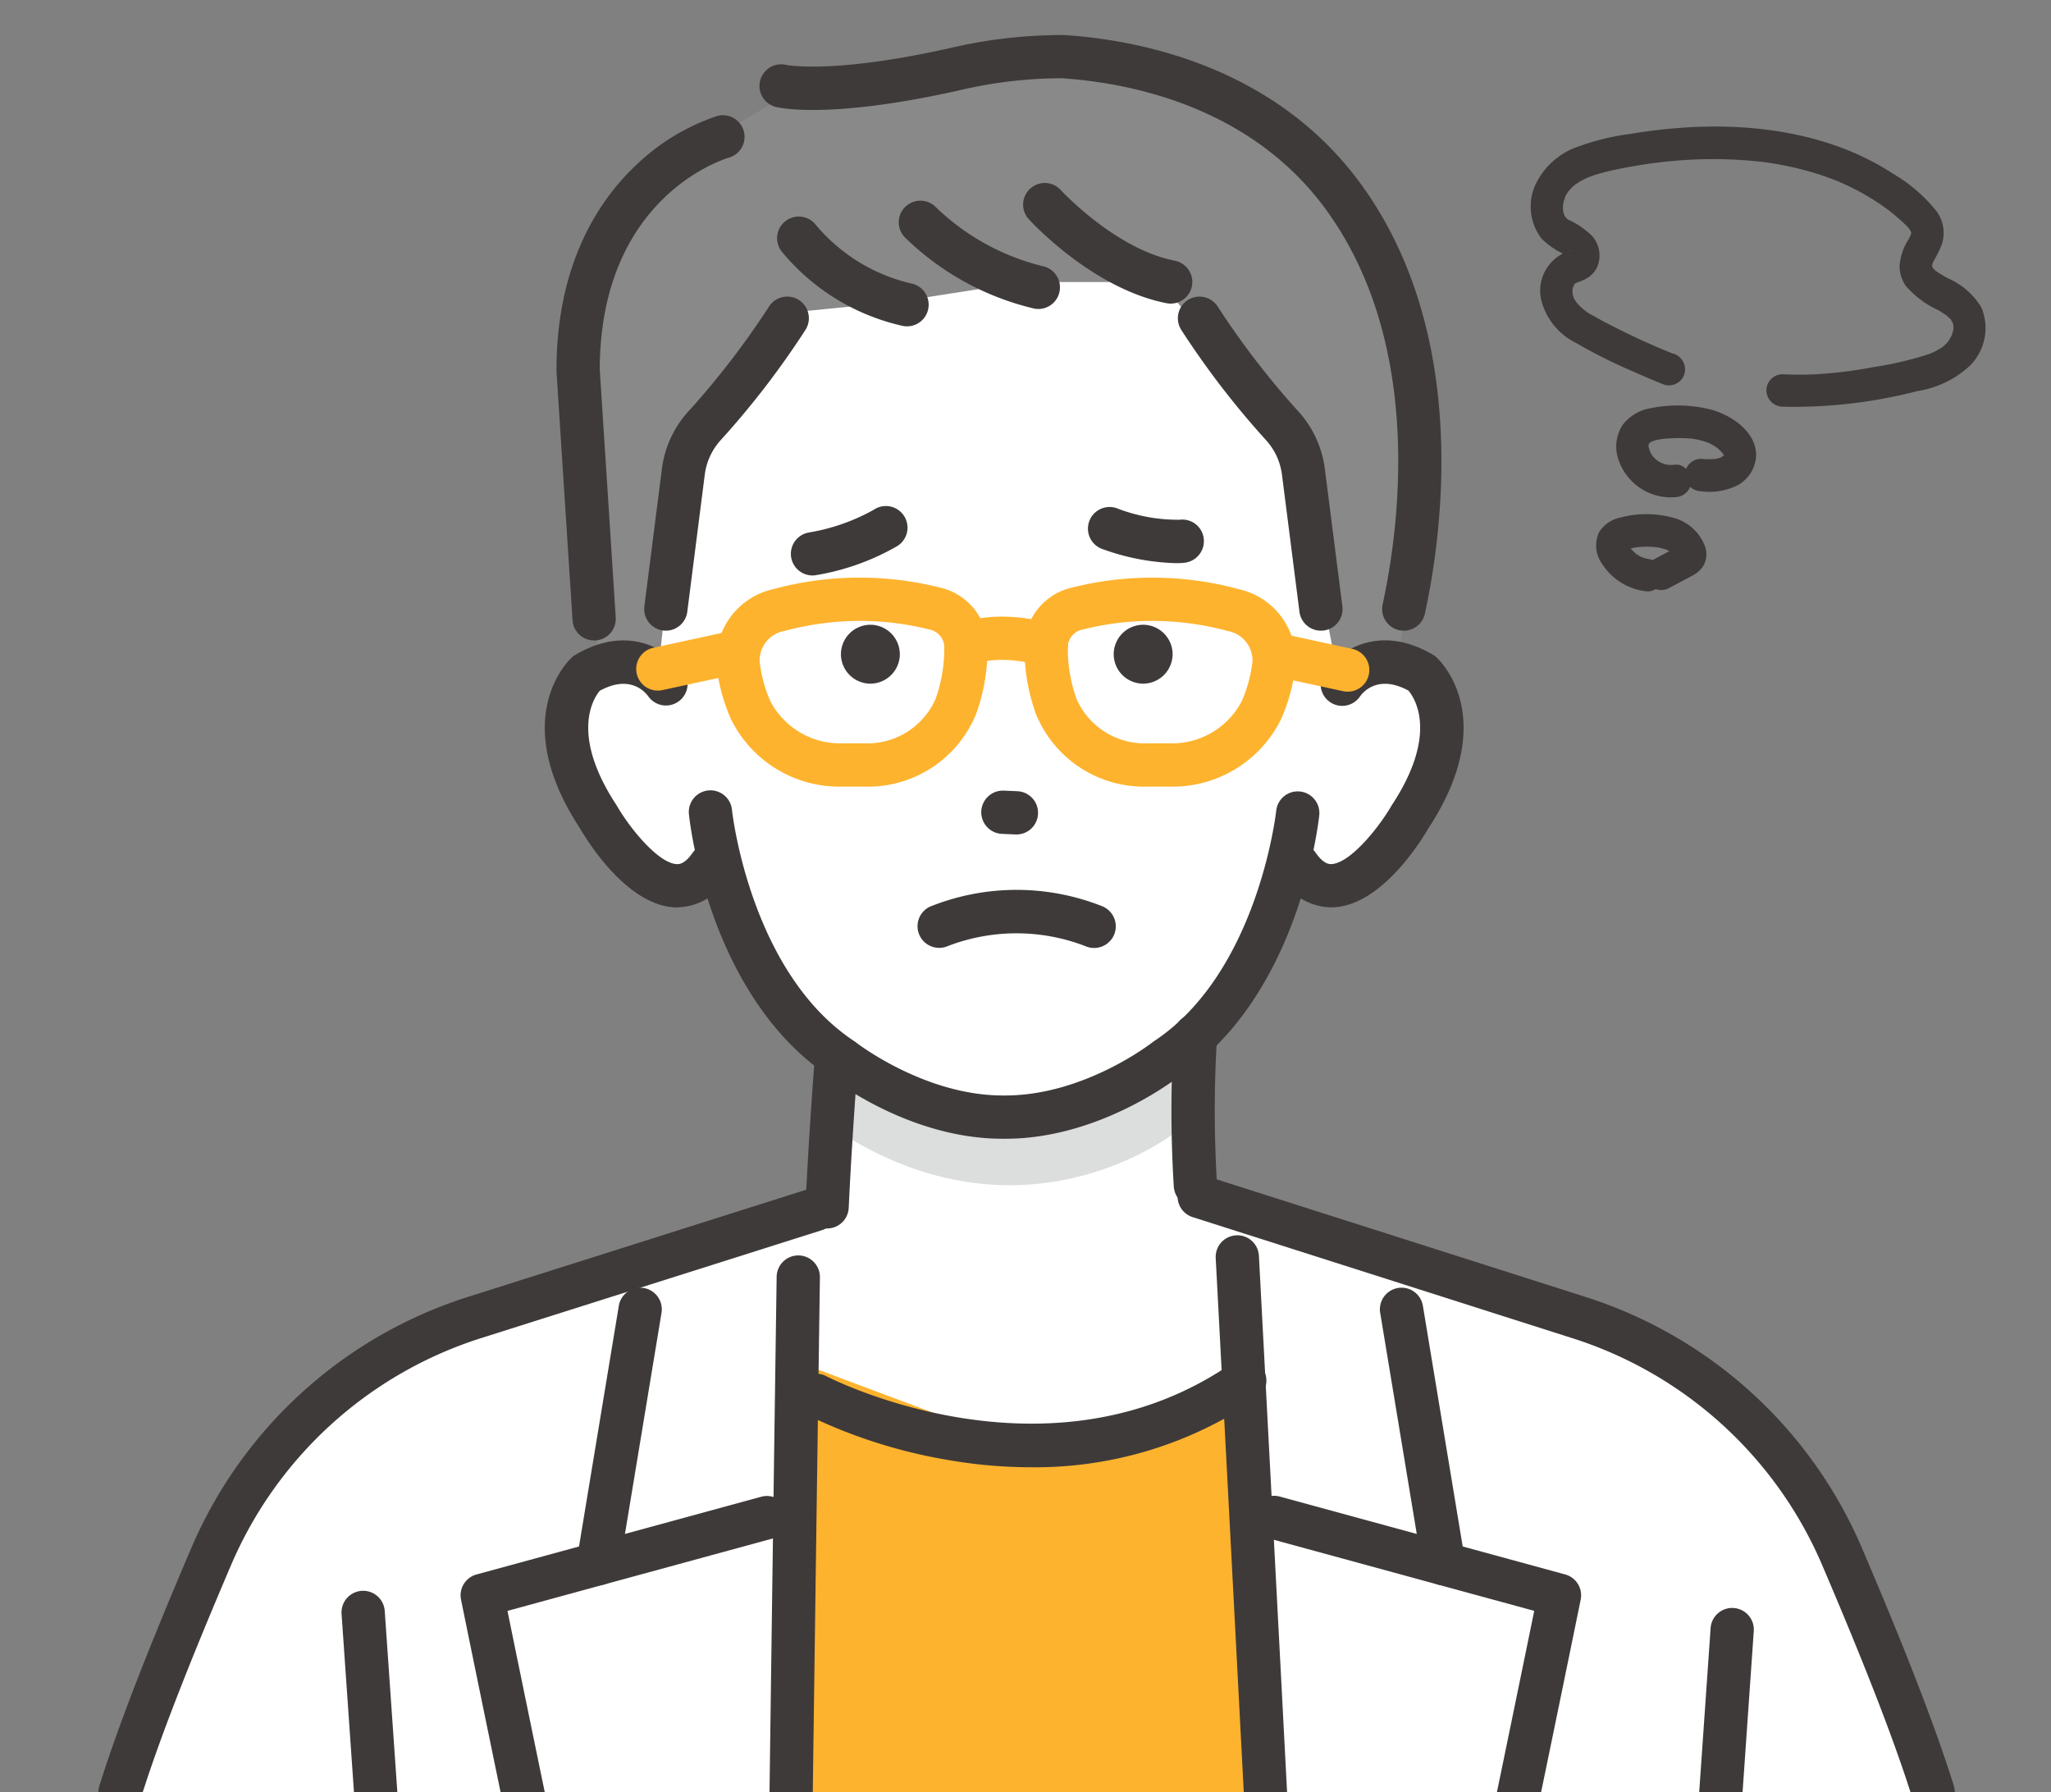
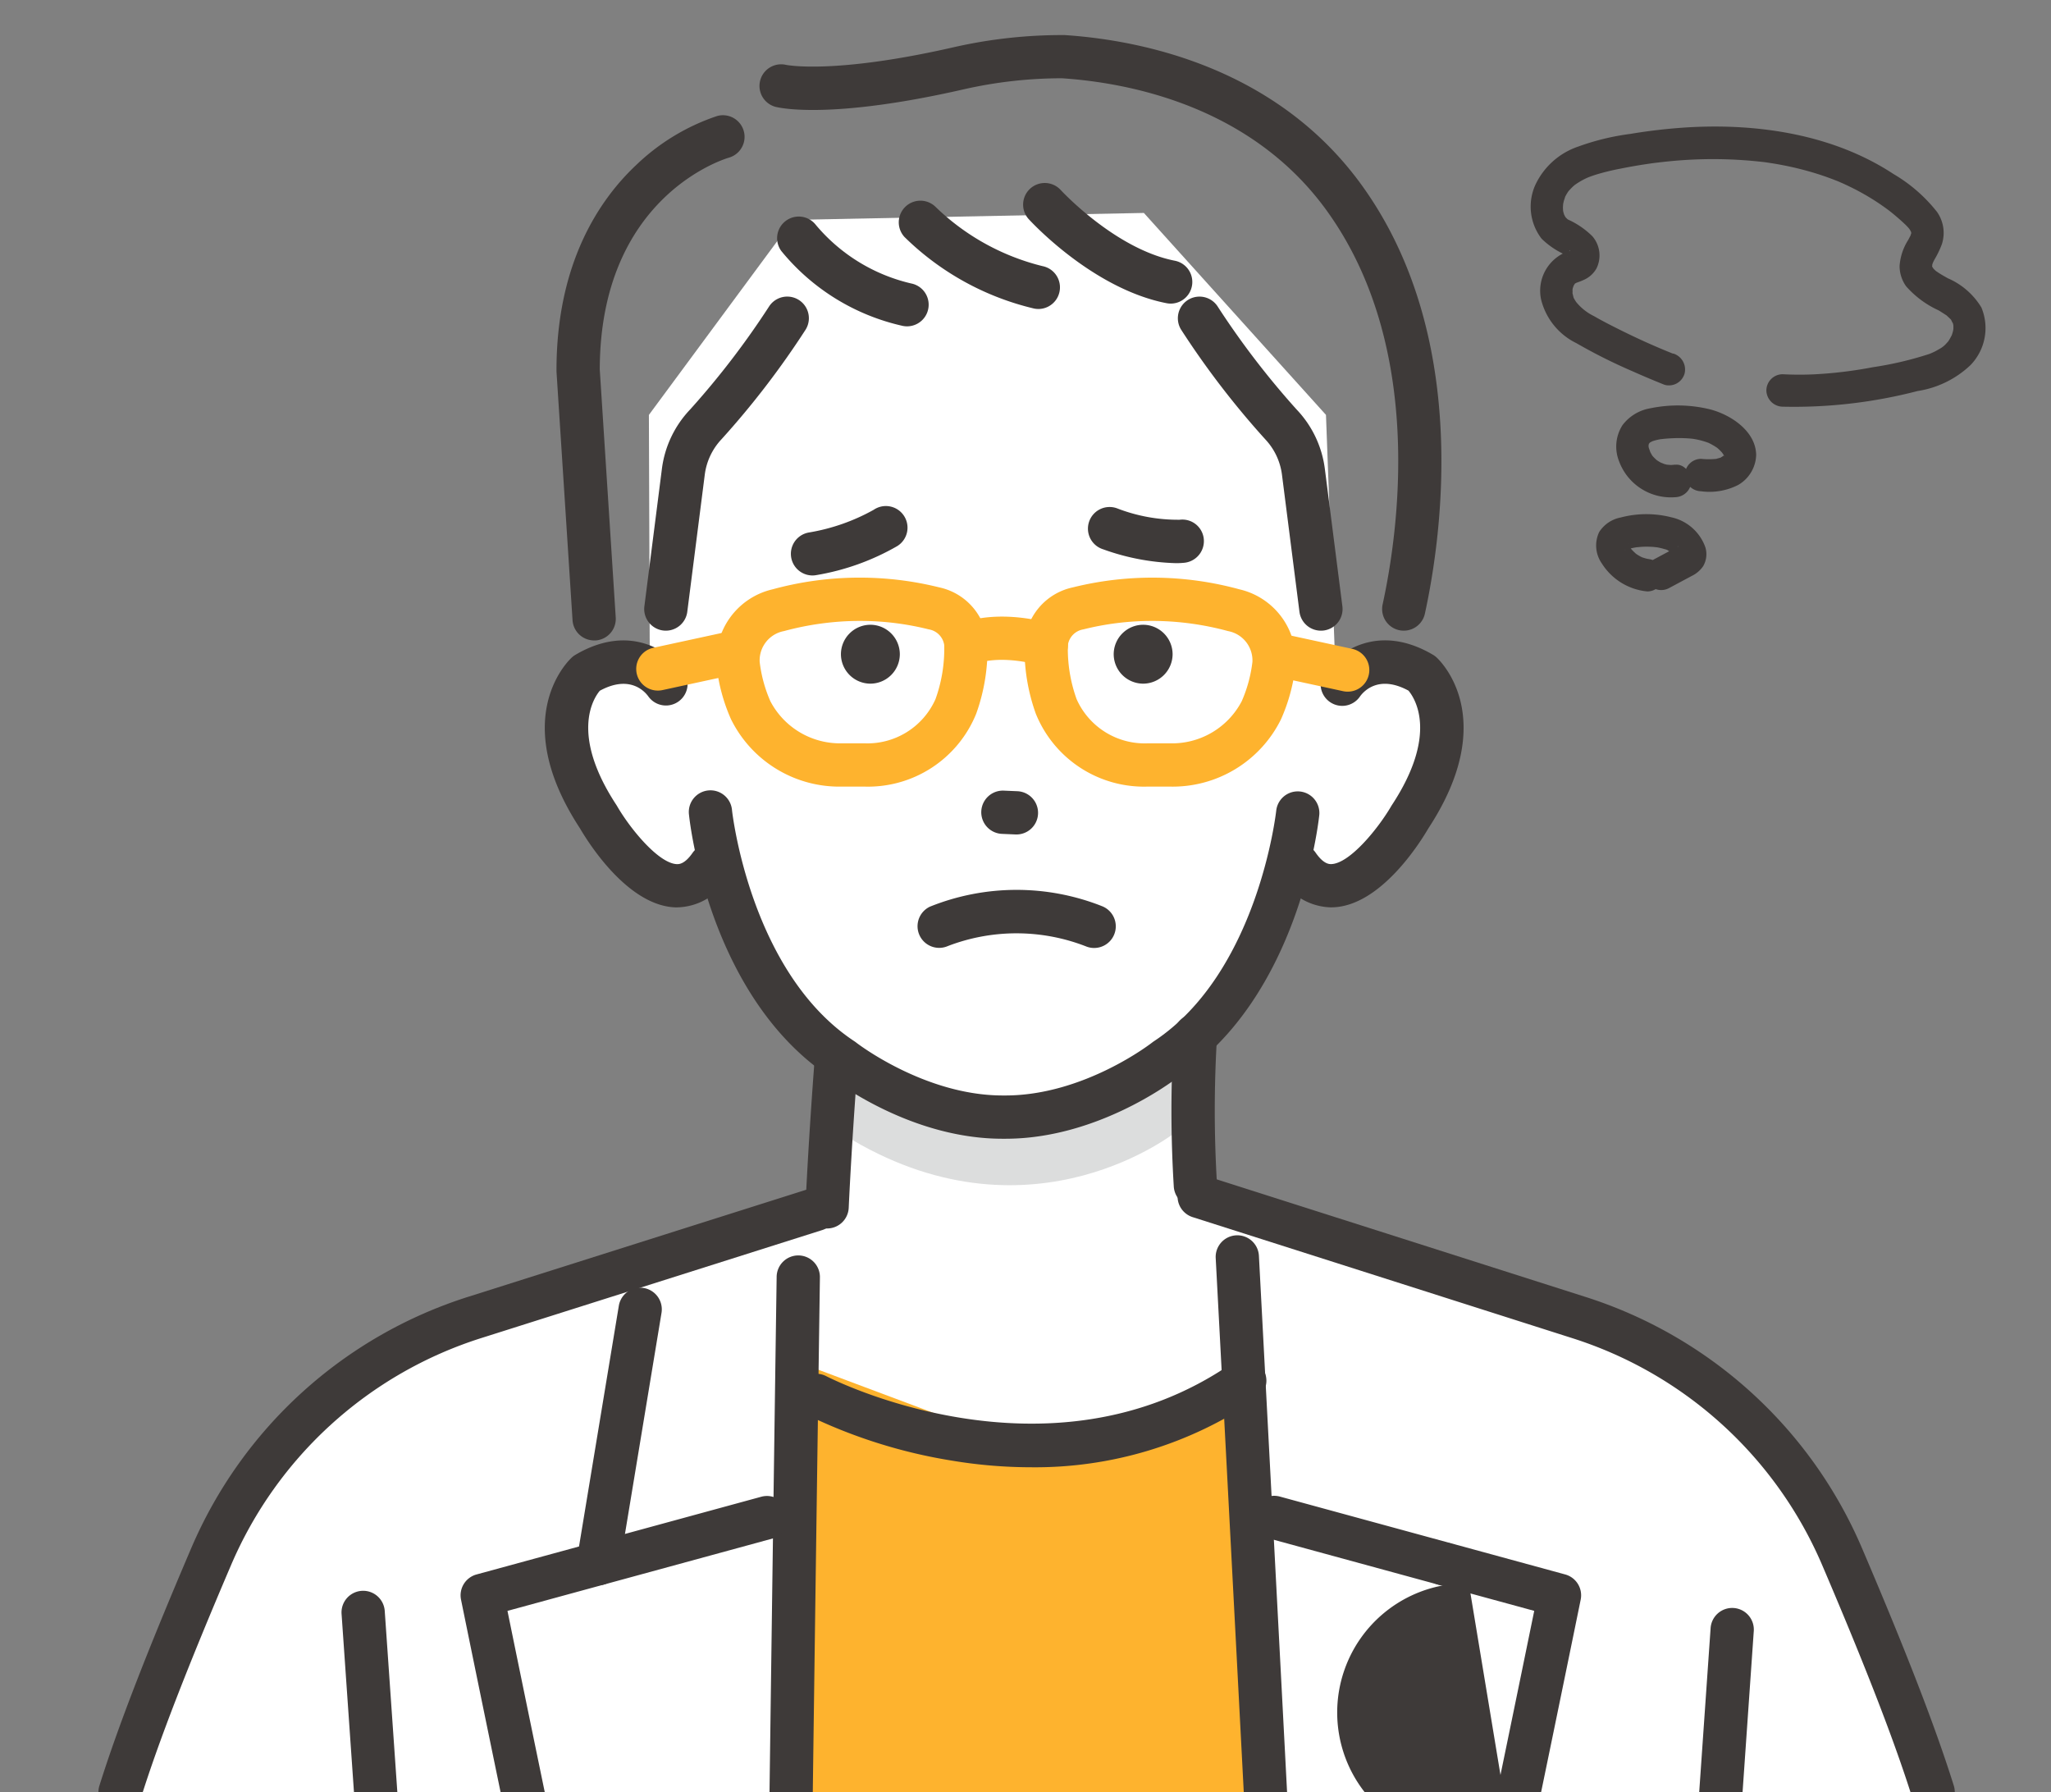
<svg xmlns="http://www.w3.org/2000/svg" width="154.128" height="134.656" viewBox="0 0 154.128 134.656">
  <rect x="0" y="0" width="154.128" height="134.656" fill="#808080" stroke="none" />
  <defs>
    <clipPath id="clip-path">
      <rect id="長方形_55151" data-name="長方形 55151" width="154.128" height="134.656" fill="none" />
    </clipPath>
  </defs>
  <g id="top_problem_img01" transform="translate(-1070.946 -98.834)">
    <g id="グループ_355840" data-name="グループ 355840" transform="translate(1070.946 98.834)">
      <g id="グループ_355839" data-name="グループ 355839" clip-path="url(#clip-path)">
        <path id="パス_405163" data-name="パス 405163" d="M1096.036,408.572l2.773,20.684h131.876l3.006-19.181s-8.8-34.66-30.766-37.471L1161.485,360.5l-35.905,13.267-15.56,7.705Z" transform="translate(-1087.878 -275.42)" fill="#fff" />
        <path id="パス_405164" data-name="パス 405164" d="M1237.145,380.22l42.632-2.5v34.315l-41.318,3.174Z" transform="translate(-1183.106 -287.041)" fill="#fff" />
        <path id="パス_405165" data-name="パス 405165" d="M1288.319,452.1l-1.844-37.18-17.343,4.489-16.749-6.278c-.777,10.538-1.528,27.721.344,41.536Z" transform="translate(-1192.832 -310.942)" fill="#feb32e" />
        <path id="パス_405166" data-name="パス 405166" d="M1267.029,183.566c-2.9-3.661-8.014-1.858-8.014-1.858l-.686-18.492-13.685-15.174-26.37.521-10.826,14.654.069,19.546s-2.5-3.127-5.392.535c0,0-5.032,7.529,5.788,15.014,0,0,2.965-.705,3.691-1.985,0,0,5.212,19.891,21.284,19.02,19.233.97,21.513-18.69,21.513-18.69.725,1.279,3.465,1.655,3.465,1.655C1268.052,198.593,1267.029,183.566,1267.029,183.566Z" transform="translate(-1158.685 -132.042)" fill="#fff" />
-         <path id="パス_405167" data-name="パス 405167" d="M1221.282,113.676l-7.829,4.611s-10.03,5.382-8.5,20.268l1.336,18.363,4.423.89,1.687-15.916s6.917-7.832,8.883-11.4l7.3-.725,9.654-1.507h10.224l9.863,11.731,3.283,16.749,4.651.18s5.294-28.77-4.793-36.054c0,0-8.852-11.73-22.161-9.555Z" transform="translate(-1161.274 -107.07)" fill="#898989" />
        <path id="パス_405168" data-name="パス 405168" d="M1262.1,316.635c.337.139,2.1,12.342,0,21.968l14.147,8.266,15.466-1.077s-3.664-16.559-1.914-31.64Z" transform="translate(-1199.95 -244.142)" fill="#fff" />
        <path id="パス_405169" data-name="パス 405169" d="M1264.27,341.19s16.271,8.557,25.552-1.027l.044,6.524s-10.746,8.674-24.381.676Z" transform="translate(-1201.412 -261.696)" fill="#dcdddd" />
        <path id="パス_405170" data-name="パス 405170" d="M1253.961,307.735h-.238c-6.71,0-12.276-4.116-12.948-4.632-9.11-6.043-10.549-19.157-10.606-19.713a1.626,1.626,0,1,1,3.234-.331c.013.12,1.357,12.194,9.213,17.364.039.026.077.053.114.083s5.138,3.978,11.016,3.978h.192c5.934,0,10.987-3.938,11.037-3.978s.075-.057.114-.083c7.855-5.17,9.2-17.244,9.213-17.366a1.626,1.626,0,0,1,3.234.333c-.057.556-1.5,13.67-10.606,19.713C1266.26,303.619,1260.692,307.734,1253.961,307.735Z" transform="translate(-1178.393 -222.173)" fill="#3e3a39" />
        <path id="パス_405171" data-name="パス 405171" d="M1330.559,247.636h0a2.219,2.219,0,0,1-2.213-2.212h0a2.219,2.219,0,0,1,2.213-2.213h0a2.219,2.219,0,0,1,2.213,2.213h0A2.219,2.219,0,0,1,1330.559,247.636Z" transform="translate(-1244.654 -196.268)" fill="#3e3a39" />
        <path id="パス_405172" data-name="パス 405172" d="M1267.516,247.636h0a2.219,2.219,0,0,1-2.213-2.212h0a2.219,2.219,0,0,1,2.213-2.213h0a2.219,2.219,0,0,1,2.213,2.213h0A2.219,2.219,0,0,1,1267.516,247.636Z" transform="translate(-1202.109 -196.268)" fill="#3e3a39" />
        <path id="パス_405173" data-name="パス 405173" d="M1300.391,284.827h-.071l-1.026-.044a1.626,1.626,0,1,1,.14-3.249l1.026.044a1.626,1.626,0,0,1-.069,3.25Z" transform="translate(-1223.998 -222.128)" fill="#3e3a39" />
        <path id="パス_405174" data-name="パス 405174" d="M1370.01,266.876a4.572,4.572,0,0,1-3.828-2.267,1.625,1.625,0,1,1,2.677-1.845c.609.882,1.042.864,1.187.86,1.371-.053,3.493-2.634,4.5-4.361.015-.026.032-.053.049-.078,3.509-5.337,1.711-8.036,1.244-8.593-2.211-1.2-3.344.022-3.644.436a1.615,1.615,0,0,1-2.251.424,1.636,1.636,0,0,1-.427-2.268c1.021-1.508,4.041-3.717,8.161-1.287a1.625,1.625,0,0,1,.26.19c.2.181,4.857,4.51-.6,12.845-.619,1.062-3.575,5.8-7.155,5.94C1370.122,266.874,1370.067,266.876,1370.01,266.876Z" transform="translate(-1269.994 -198.699)" fill="#3e3a39" />
        <path id="パス_405175" data-name="パス 405175" d="M1258.731,352.757l-.077,0a1.626,1.626,0,0,1-1.548-1.7c.26-5.554.7-11.18.708-11.236a1.626,1.626,0,1,1,3.241.257c0,.056-.443,5.632-.7,11.132A1.626,1.626,0,0,1,1258.731,352.757Z" transform="translate(-1196.576 -260.453)" fill="#3e3a39" />
        <path id="パス_405176" data-name="パス 405176" d="M1343.479,347.69a1.626,1.626,0,0,1-1.62-1.5,92.823,92.823,0,0,1,0-11.451,1.626,1.626,0,1,1,3.244.218,91.262,91.262,0,0,0,0,10.989,1.626,1.626,0,0,1-1.5,1.743C1343.561,347.689,1343.52,347.69,1343.479,347.69Z" transform="translate(-1253.65 -257.01)" fill="#3e3a39" />
        <path id="パス_405177" data-name="パス 405177" d="M1206.824,266.876c-.056,0-.112,0-.166,0-3.58-.143-6.537-4.878-7.156-5.94-5.457-8.334-.8-12.664-.6-12.845a1.624,1.624,0,0,1,.26-.19c4.12-2.43,7.14-.221,8.161,1.287a1.626,1.626,0,0,1-2.68,1.841c-.3-.417-1.438-1.635-3.649-.429-.432.512-2.285,3.211,1.251,8.589.017.026.033.053.049.08,1,1.725,3.124,4.306,4.494,4.359.142,0,.578.022,1.186-.86a1.626,1.626,0,0,1,2.677,1.845A4.573,4.573,0,0,1,1206.824,266.876Z" transform="translate(-1155.92 -198.699)" fill="#3e3a39" />
        <path id="パス_405178" data-name="パス 405178" d="M1247.58,248.022h-1.606a9.077,9.077,0,0,1-8.392-5.07,13.563,13.563,0,0,1-1.07-3.9h0a5.454,5.454,0,0,1,4.207-5.854,24.787,24.787,0,0,1,12.521-.143,4.586,4.586,0,0,1,3.618,4.251,14.382,14.382,0,0,1-.845,5.238A8.77,8.77,0,0,1,1247.58,248.022Zm-.3-12.448a21.844,21.844,0,0,0-5.711.764,2.243,2.243,0,0,0-1.829,2.308h0a10.314,10.314,0,0,0,.806,2.965,5.908,5.908,0,0,0,5.43,3.159h1.606a5.6,5.6,0,0,0,5.371-3.318,11.148,11.148,0,0,0,.657-4.058,1.4,1.4,0,0,0-1.164-1.185A21.161,21.161,0,0,0,1247.279,235.575Z" transform="translate(-1182.653 -188.92)" fill="#feb32e" />
        <path id="パス_405179" data-name="パス 405179" d="M1318.618,248.023h-1.606a8.769,8.769,0,0,1-8.433-5.476,14.4,14.4,0,0,1-.845-5.239,4.587,4.587,0,0,1,3.619-4.251,24.793,24.793,0,0,1,12.521.143,5.454,5.454,0,0,1,4.207,5.854h0a13.562,13.562,0,0,1-1.07,3.9A9.076,9.076,0,0,1,1318.618,248.023Zm-1.3-12.447a21.154,21.154,0,0,0-5.165.635,1.4,1.4,0,0,0-1.165,1.184,11.151,11.151,0,0,0,.657,4.059,5.6,5.6,0,0,0,5.371,3.318h1.606a5.907,5.907,0,0,0,5.429-3.159,10.314,10.314,0,0,0,.806-2.965,2.243,2.243,0,0,0-1.829-2.308A21.844,21.844,0,0,0,1317.313,235.575Zm9.153,3.275h0Z" transform="translate(-1230.74 -188.921)" fill="#feb32e" />
        <path id="パス_405180" data-name="パス 405180" d="M1298.667,245.054a1.64,1.64,0,0,1-.423-.056c-3.2-.861-4.836-.14-4.9-.109l.032-.016-1.488-2.891c.27-.139,2.758-1.319,7.2-.125a1.626,1.626,0,0,1-.421,3.2Z" transform="translate(-1220.048 -194.997)" fill="#feb32e" />
        <path id="パス_405181" data-name="パス 405181" d="M1219.616,249.2a1.626,1.626,0,0,1-.343-3.215l5.482-1.188a1.626,1.626,0,1,1,.689,3.178l-5.482,1.188A1.638,1.638,0,0,1,1219.616,249.2Z" transform="translate(-1170.181 -197.311)" fill="#feb32e" />
        <path id="パス_405182" data-name="パス 405182" d="M1367.672,249.455a1.64,1.64,0,0,1-.346-.037l-5.482-1.188a1.626,1.626,0,0,1,.689-3.178l5.482,1.188a1.626,1.626,0,0,1-.343,3.215Z" transform="translate(-1266.395 -197.485)" fill="#feb32e" />
        <path id="パス_405183" data-name="パス 405183" d="M1260.282,157.083a1.625,1.625,0,0,1-.314-.031,16.38,16.38,0,0,1-9.133-5.629,1.626,1.626,0,0,1,2.586-1.971h0a13.262,13.262,0,0,0,7.172,4.409,1.626,1.626,0,0,1-.311,3.222Z" transform="translate(-1192.121 -132.563)" fill="#3e3a39" />
        <path id="パス_405184" data-name="パス 405184" d="M1289.1,153.288a1.628,1.628,0,0,1-.314-.031,20.659,20.659,0,0,1-9.744-5.378,1.626,1.626,0,0,1,2.333-2.264h0a17.589,17.589,0,0,0,8.035,4.452,1.626,1.626,0,0,1-.311,3.222Z" transform="translate(-1211.071 -130.072)" fill="#3e3a39" />
        <path id="パス_405185" data-name="パス 405185" d="M1318.442,150.119a1.641,1.641,0,0,1-.314-.031c-5.561-1.089-10.19-6.131-10.384-6.346a1.626,1.626,0,0,1,2.406-2.186h0c.041.045,4.111,4.462,8.6,5.341a1.626,1.626,0,0,1-.311,3.222Z" transform="translate(-1230.466 -127.307)" fill="#3e3a39" />
        <path id="パス_405186" data-name="パス 405186" d="M1221.466,192.412a1.669,1.669,0,0,1-.208-.013,1.626,1.626,0,0,1-1.407-1.819l1.312-10.291a7.916,7.916,0,0,1,2.129-4.5,61.842,61.842,0,0,0,5.946-7.762,1.626,1.626,0,0,1,2.738,1.753,64.077,64.077,0,0,1-6.333,8.253,4.751,4.751,0,0,0-1.255,2.666l-1.313,10.291A1.626,1.626,0,0,1,1221.466,192.412Z" transform="translate(-1171.427 -145.025)" fill="#3e3a39" />
        <path id="パス_405187" data-name="パス 405187" d="M1353.881,192.412a1.626,1.626,0,0,1-1.61-1.42l-1.313-10.291a4.752,4.752,0,0,0-1.255-2.666,64.065,64.065,0,0,1-6.333-8.253,1.626,1.626,0,0,1,2.738-1.753,61.908,61.908,0,0,0,5.947,7.762,7.916,7.916,0,0,1,2.129,4.5l1.313,10.29a1.626,1.626,0,0,1-1.407,1.819A1.669,1.669,0,0,1,1353.881,192.412Z" transform="translate(-1254.62 -145.025)" fill="#3e3a39" />
        <path id="パス_405188" data-name="パス 405188" d="M1294.829,151.644a1.654,1.654,0,0,1-.348-.037,1.626,1.626,0,0,1-1.243-1.934c1.2-5.511,3.188-19.431-4.246-29.653-5.7-7.833-14.885-9.553-19.854-9.882a33.414,33.414,0,0,0-7.35.824c-9.907,2.265-13.777,1.423-14.185,1.32a1.626,1.626,0,0,1,.779-3.156c.107.023,3.654.731,12.681-1.333a36.569,36.569,0,0,1,8.289-.9c5.537.365,15.793,2.309,22.27,11.214,8.207,11.285,6.086,26.317,4.793,32.256A1.626,1.626,0,0,1,1294.829,151.644Z" transform="translate(-1189.337 -104.257)" fill="#3e3a39" />
        <path id="パス_405189" data-name="パス 405189" d="M1202.383,164.909a1.626,1.626,0,0,1-1.621-1.521l-1.206-18.687c0-.035,0-.07,0-.1,0-8.063,3.238-12.815,5.955-15.381a16.176,16.176,0,0,1,6.124-3.717,1.626,1.626,0,0,1,.882,3.13c-.407.119-9.684,2.966-9.709,15.917l1.2,18.633a1.626,1.626,0,0,1-1.518,1.727C1202.454,164.908,1202.418,164.909,1202.383,164.909Z" transform="translate(-1157.737 -116.788)" fill="#3e3a39" />
        <path id="パス_405190" data-name="パス 405190" d="M1250.148,520.681h-.022a1.626,1.626,0,0,1-1.6-1.647l.067-5.065a1.626,1.626,0,1,1,3.251.043l-.066,5.064A1.626,1.626,0,0,1,1250.148,520.681Z" transform="translate(-1190.784 -377.907)" fill="#3e3a39" />
        <path id="パス_405191" data-name="パス 405191" d="M1250.354,432.4h-.022a1.625,1.625,0,0,1-1.6-1.647c.318-24,.552-39.937.554-40.095a1.626,1.626,0,1,1,3.251.047c0,.158-.236,16.088-.554,40.09A1.626,1.626,0,0,1,1250.354,432.4Z" transform="translate(-1190.923 -294.693)" fill="#3e3a39" />
        <path id="パス_405192" data-name="パス 405192" d="M1205.807,418.723a1.657,1.657,0,0,1-.267-.022,1.626,1.626,0,0,1-1.339-1.869l3.165-19.135a1.626,1.626,0,0,1,3.208.531l-3.164,19.135A1.627,1.627,0,0,1,1205.807,418.723Z" transform="translate(-1160.859 -299.605)" fill="#3e3a39" />
        <path id="パス_405193" data-name="パス 405193" d="M1186.053,487.585a1.626,1.626,0,0,1-1.589-1.292c-4.037-19.256-7.007-33.832-7.036-33.977a1.625,1.625,0,0,1,1.165-1.893l21.418-5.845a1.626,1.626,0,0,1,.856,3.137l-19.949,5.444c.856,4.188,3.437,16.771,6.727,32.467a1.627,1.627,0,0,1-1.593,1.96Z" transform="translate(-1142.783 -332.122)" fill="#3e3a39" />
-         <path id="パス_405194" data-name="パス 405194" d="M1394.643,418.723a1.626,1.626,0,0,1-1.6-1.361l-3.165-19.135a1.626,1.626,0,0,1,3.208-.531l3.165,19.135a1.626,1.626,0,0,1-1.339,1.869A1.664,1.664,0,0,1,1394.643,418.723Z" transform="translate(-1286.163 -299.605)" fill="#3e3a39" />
+         <path id="パス_405194" data-name="パス 405194" d="M1394.643,418.723a1.626,1.626,0,0,1-1.6-1.361a1.626,1.626,0,0,1,3.208-.531l3.165,19.135a1.626,1.626,0,0,1-1.339,1.869A1.664,1.664,0,0,1,1394.643,418.723Z" transform="translate(-1286.163 -299.605)" fill="#3e3a39" />
        <path id="パス_405195" data-name="パス 405195" d="M1376.511,487.585a1.627,1.627,0,0,1-1.593-1.96c3.291-15.7,5.871-28.279,6.728-32.467l-19.948-5.444a1.626,1.626,0,1,1,.856-3.137l21.418,5.845a1.625,1.625,0,0,1,1.165,1.893c-.029.145-3,14.721-7.036,33.977A1.626,1.626,0,0,1,1376.511,487.585Z" transform="translate(-1266.352 -332.122)" fill="#3e3a39" />
        <path id="パス_405196" data-name="パス 405196" d="M1356.59,445.829a1.626,1.626,0,0,1-1.622-1.542c-1.452-28.133-3.03-57.893-3.046-58.191a1.626,1.626,0,1,1,3.247-.172c.016.3,1.593,30.06,3.046,58.2a1.626,1.626,0,0,1-1.54,1.707Z" transform="translate(-1260.563 -291.54)" fill="#3e3a39" />
        <path id="パス_405197" data-name="パス 405197" d="M1272.286,421.123a36.251,36.251,0,0,1-5.895-.494,39.038,39.038,0,0,1-11.008-3.486,1.626,1.626,0,0,1,1.524-2.872h0c.165.087,16.635,8.593,30.479-.945A1.626,1.626,0,1,1,1289.23,416,29.46,29.46,0,0,1,1272.286,421.123Z" transform="translate(-1194.832 -310.877)" fill="#3e3a39" />
        <path id="パス_405198" data-name="パス 405198" d="M1095.323,420.343a1.627,1.627,0,0,1-1.552-2.112c1.369-4.365,3.562-10.036,6.9-17.846a33.691,33.691,0,0,1,20.831-18.891l25.62-8.114a1.626,1.626,0,0,1,.982,3.1l-25.62,8.114a30.444,30.444,0,0,0-18.823,17.069c-3.295,7.708-5.451,13.282-6.787,17.541A1.626,1.626,0,0,1,1095.323,420.343Z" transform="translate(-1086.3 -284.061)" fill="#3e3a39" />
        <path id="パス_405199" data-name="パス 405199" d="M1399.892,418.339a1.626,1.626,0,0,1-1.551-1.14c-1.337-4.261-3.493-9.835-6.788-17.541a30.444,30.444,0,0,0-18.823-17.069l-28.486-9.08a1.626,1.626,0,1,1,.987-3.1l28.483,9.079a33.689,33.689,0,0,1,20.828,18.89c3.338,7.808,5.531,13.479,6.9,17.846a1.627,1.627,0,0,1-1.552,2.113Z" transform="translate(-1254.619 -282.057)" fill="#3e3a39" />
        <path id="パス_405200" data-name="パス 405200" d="M1152.715,487.132a1.626,1.626,0,0,1-1.62-1.513l-1.216-17.476a1.626,1.626,0,0,1,3.244-.226l1.216,17.476a1.626,1.626,0,0,1-1.509,1.735C1152.791,487.131,1152.753,487.132,1152.715,487.132Z" transform="translate(-1124.212 -346.891)" fill="#3e3a39" />
        <path id="パス_405201" data-name="パス 405201" d="M1464.175,491.263c-.038,0-.076,0-.115,0a1.625,1.625,0,0,1-1.509-1.735l1.216-17.476a1.626,1.626,0,1,1,3.243.226l-1.216,17.476A1.626,1.626,0,0,1,1464.175,491.263Z" transform="translate(-1335.221 -349.679)" fill="#3e3a39" />
        <path id="パス_405202" data-name="パス 405202" d="M1329.058,220.241a17.4,17.4,0,0,1-5.45-1.041,1.626,1.626,0,1,1,1.038-3.081,12.67,12.67,0,0,0,4.714.86,1.616,1.616,0,0,1,1.807,1.41,1.635,1.635,0,0,1-1.419,1.818A5.824,5.824,0,0,1,1329.058,220.241Z" transform="translate(-1240.709 -177.927)" fill="#3e3a39" />
        <path id="パス_405203" data-name="パス 405203" d="M1255.345,221.032a1.626,1.626,0,0,1-.253-3.231,15.034,15.034,0,0,0,4.852-1.7,1.626,1.626,0,1,1,1.781,2.72,18.161,18.161,0,0,1-6.124,2.19A1.635,1.635,0,0,1,1255.345,221.032Z" transform="translate(-1194.293 -177.793)" fill="#3e3a39" />
        <path id="パス_405204" data-name="パス 405204" d="M1296.249,308.834a1.617,1.617,0,0,1-.611-.12,14.389,14.389,0,0,0-10.383-.025,1.626,1.626,0,0,1-1.346-2.96,17.442,17.442,0,0,1,12.953-.028,1.626,1.626,0,0,1-.613,3.132Z" transform="translate(-1214.026 -237.605)" fill="#3e3a39" />
      </g>
    </g>
    <path id="パス_405205" data-name="パス 405205" d="M1435.4,145.157c-1.35-.54-2.7-1.148-4.025-1.811-.644-.322-1.29-.648-1.913-1.01a3.943,3.943,0,0,1-1.335-1.055c.018.022.081.112,0,0-.047-.069-.092-.14-.133-.212-.027-.047-.049-.1-.077-.143.111.182.028.086.009.012-.03-.112-.051-.234-.087-.344-.05-.15-.028.174.007.021a1.307,1.307,0,0,0,0-.253c0-.024.01-.2,0-.038s.009-.041.021-.083c.028-.1.134-.333.022-.122.027-.05.2-.308.108-.2s.015,0,.029-.02q.129-.114.023-.027c-.061.046-.063.05-.006.012,0,0,.228-.12.085-.052-.119.057.047-.014.061-.019a5,5,0,0,0,.6-.244,2.023,2.023,0,0,0,.863-.822,2.211,2.211,0,0,0-.308-2.409,6.226,6.226,0,0,0-1.83-1.257c-.127-.08-.027-.012,0,.009-.053-.043-.1-.095-.147-.139s-.115-.175,0,.016c-.026-.042-.057-.08-.08-.124s-.059-.118-.093-.173c-.07-.114.025.044.029.064-.013-.063-.041-.127-.057-.19-.009-.034-.059-.31-.034-.133.02.138-.006-.176-.005-.244s.031-.378.011-.251.047-.2.061-.249.152-.43.054-.206a3.1,3.1,0,0,1,.2-.373c.027-.045.058-.087.086-.132.094-.156-.121.134,0,0,.089-.1.182-.2.281-.3.06-.057.123-.113.187-.166-.1.082.007-.008.049-.038a5.715,5.715,0,0,1,.81-.47c.057-.027.114-.054.172-.079-.155.067.04-.014.06-.021.16-.058.319-.116.482-.168a17.279,17.279,0,0,1,1.855-.456q.917-.185,1.842-.327l.434-.064.149-.021.087-.011c.333-.042.667-.081,1-.115a33.06,33.06,0,0,1,7.356.05c.128.017.564.084.818.127q.456.079.909.173.9.189,1.783.447t1.727.588c.132.051.263.1.394.158-.182-.076.162.072.209.093q.442.2.873.417.781.4,1.522.87.383.245.754.51c.116.083.23.167.344.252.02.015.18.141.043.033l.191.153q.358.291.7.6c.109.1.219.2.323.3.062.061.12.126.18.189.024.025.126.155.054.056a2.419,2.419,0,0,1,.135.215c.015.026.088.211.024.052l.015.06q.026.109.008.022l-.008-.037c0,.037,0,.075,0,.113.034-.028.05-.154-.014,0-.028.069-.044.142-.073.211.078-.193-.091.154-.129.223a4.19,4.19,0,0,0-.658,1.966,2.622,2.622,0,0,0,.49,1.533,7.285,7.285,0,0,0,2.438,1.807c.187.109.365.231.548.346s-.128-.128.075.056c.087.079.171.16.256.241.206.2-.045-.117.054.054.037.065.18.387.117.186.017.053.033.106.047.16.009.037.038.262.026.11s-.01.378,0,.232-.016.081-.024.117c-.012.056-.026.112-.042.166-.021.074-.046.147-.072.219.019-.051.1-.182-.016.028-.064.121-.129.239-.2.354-.032.048-.065.1-.1.144.123-.157-.047.037-.072.064a1.838,1.838,0,0,1-.537.427,4.535,4.535,0,0,1-.762.376,25.874,25.874,0,0,1-4.229.992,32.088,32.088,0,0,1-4.435.537q-1.177.053-2.354-.008a1.227,1.227,0,0,0-1.219,1.219,1.247,1.247,0,0,0,1.219,1.219,36.966,36.966,0,0,0,10.148-1.177,7.4,7.4,0,0,0,3.971-1.946,4,4,0,0,0,.821-4.328,5.474,5.474,0,0,0-2.515-2.194c-.211-.118-.423-.237-.628-.366-.086-.054-.168-.113-.253-.167-.178-.114.019.017.047.04-.051-.044-.1-.086-.153-.132-.032-.03-.269-.288-.141-.132s-.062-.129-.086-.159c-.076-.1.05.116.051.119a.573.573,0,0,1-.04-.146c.027.354.011.155.013.09s.036-.286-.014-.066c.012-.055.026-.109.043-.163.009-.03.094-.247.039-.119s.047-.086.061-.113c.035-.069.073-.137.11-.2a6.869,6.869,0,0,0,.5-1.063,2.751,2.751,0,0,0-.37-2.413,11.654,11.654,0,0,0-3.26-2.84c-4.525-2.982-10.194-3.829-15.516-3.511a41.38,41.38,0,0,0-4.26.489,18.409,18.409,0,0,0-3.923.952,5.512,5.512,0,0,0-3.221,2.872,3.955,3.955,0,0,0,.466,4.052,6.068,6.068,0,0,0,1.8,1.214c-.005,0,.183.119.088.055s.143.127.029.025.138.1.02.018c-.051-.035-.025.093.012,0,.025-.061.009-.155.042-.227.021-.046.061-.086.08-.131.092-.226.072.032-.022-.019.106-.046.118-.052.035-.021l-.157.057a3.139,3.139,0,0,0-1.967,3.589,4.974,4.974,0,0,0,2.654,3.288,40.569,40.569,0,0,0,4.231,2.118q1.19.531,2.4,1.013a1.223,1.223,0,0,0,1.5-.852,1.256,1.256,0,0,0-.852-1.5Z" transform="translate(-238.731 -19.749)" fill="#3e3a39" />
    <path id="パス_405206" data-name="パス 405206" d="M1448.922,196.97a3.063,3.063,0,0,1-.327.025c-.066,0-.388-.036-.273-.012s-.163-.047-.21-.06c-.077-.023-.353-.155-.167-.055-.1-.052-.194-.1-.287-.16-.062-.039-.123-.08-.181-.123.018.014.134.111.033.019-.081-.074-.16-.149-.234-.23-.037-.04-.074-.081-.107-.124.077.1.046.066,0-.019s-.109-.188-.158-.286c.1.2-.029-.113-.046-.18a.507.507,0,0,1,.009-.418c-.077.134.127-.117-.025.046a1.368,1.368,0,0,1,.152-.145c-.023.018-.146.1-.03.039.047-.024.095-.052.141-.078-.018.01-.173.064-.039.017a3.6,3.6,0,0,1,.377-.112c.055-.013.111-.024.166-.035.034-.007.268-.049.118-.024a1.891,1.891,0,0,0,.229-.023q.383-.036.767-.05c.259-.009.518-.01.777,0q.179.006.358.02c.065,0,.417.043.206.014a6.107,6.107,0,0,1,.744.151c.111.03.221.063.331.1l.161.057c.209.074-.043-.027.074.033a5.186,5.186,0,0,1,.584.339c.114.077,0,0-.022-.02q.066.055.129.112c.042.038.084.077.125.118.018.018.212.227.14.14-.058-.07.2.272.172.286s-.038-.1-.038-.108c0-.158-.01.2.01.012.015-.143-.006.03-.021.049.1-.123.033-.028-.016,0,.237-.152-.241.2-.025.043-.045.034-.1.06-.143.09-.146.1.177-.041-.029.022-.069.021-.367.1-.309.093a5.462,5.462,0,0,1-1.166,0,1.227,1.227,0,0,0-1.219,1.219,1.247,1.247,0,0,0,1.219,1.219,4.748,4.748,0,0,0,2.784-.473,2.692,2.692,0,0,0,1.355-2.264c-.036-1.769-1.858-2.977-3.393-3.4a10.168,10.168,0,0,0-4.552-.1,3.309,3.309,0,0,0-2.1,1.269,2.979,2.979,0,0,0-.268,2.686,4.15,4.15,0,0,0,4.227,2.727,1.25,1.25,0,0,0,1.219-1.219c-.027-.6-.541-1.3-1.219-1.219Z" transform="translate(-252.093 -63.224)" fill="#3e3a39" />
    <path id="パス_405207" data-name="パス 405207" d="M1443.7,221.02c.366.044-.017-.011-.094-.031-.11-.028-.216-.066-.325-.1q-.187-.073.056.025c-.052-.024-.1-.049-.153-.075a3.308,3.308,0,0,1-.292-.174c-.047-.032-.093-.064-.139-.1q.2.157.048.03c-.08-.08-.166-.153-.243-.237q-.058-.062-.112-.128.153.2.036.044c-.06-.1-.119-.193-.178-.289q-.09-.183,0,.03a1.458,1.458,0,0,1-.053-.184.409.409,0,0,1-.009.28q.057-.2-.025.051a.515.515,0,0,1-.226.224,1.214,1.214,0,0,1,.132-.08q.178-.084-.073.03c.05-.018.1-.033.151-.047a5.67,5.67,0,0,1,.815-.169c-.294.04.16-.008.212-.011q.215-.014.431-.013t.431.014c.053,0,.5.058.212.013a4.631,4.631,0,0,1,.626.139c.039.012.3.07.306.106q-.251-.108-.071-.026c.047.023.095.047.141.073.021.012.267.165.265.167q-.215-.171-.066-.046c.038.034.074.069.11.106s.069.074.1.113q-.167-.223-.059-.062.04.065.074.133-.1-.262-.035-.076.052.2,0-.05a.733.733,0,0,1,.34-.644c0,.039-.31.171-.343.189l-1.582.847a1.23,1.23,0,0,0-.438,1.668,1.246,1.246,0,0,0,1.668.438q.84-.45,1.681-.9a2.184,2.184,0,0,0,.865-.735,1.788,1.788,0,0,0,.169-1.416,3.5,3.5,0,0,0-2.559-2.26,7.587,7.587,0,0,0-3.816.017,2.462,2.462,0,0,0-1.608,1.094,2.351,2.351,0,0,0,.206,2.365,4.539,4.539,0,0,0,3.415,2.095,1.222,1.222,0,0,0,1.219-1.219,1.256,1.256,0,0,0-1.219-1.219Z" transform="translate(-248.951 -80.185)" fill="#3e3a39" />
  </g>
</svg>